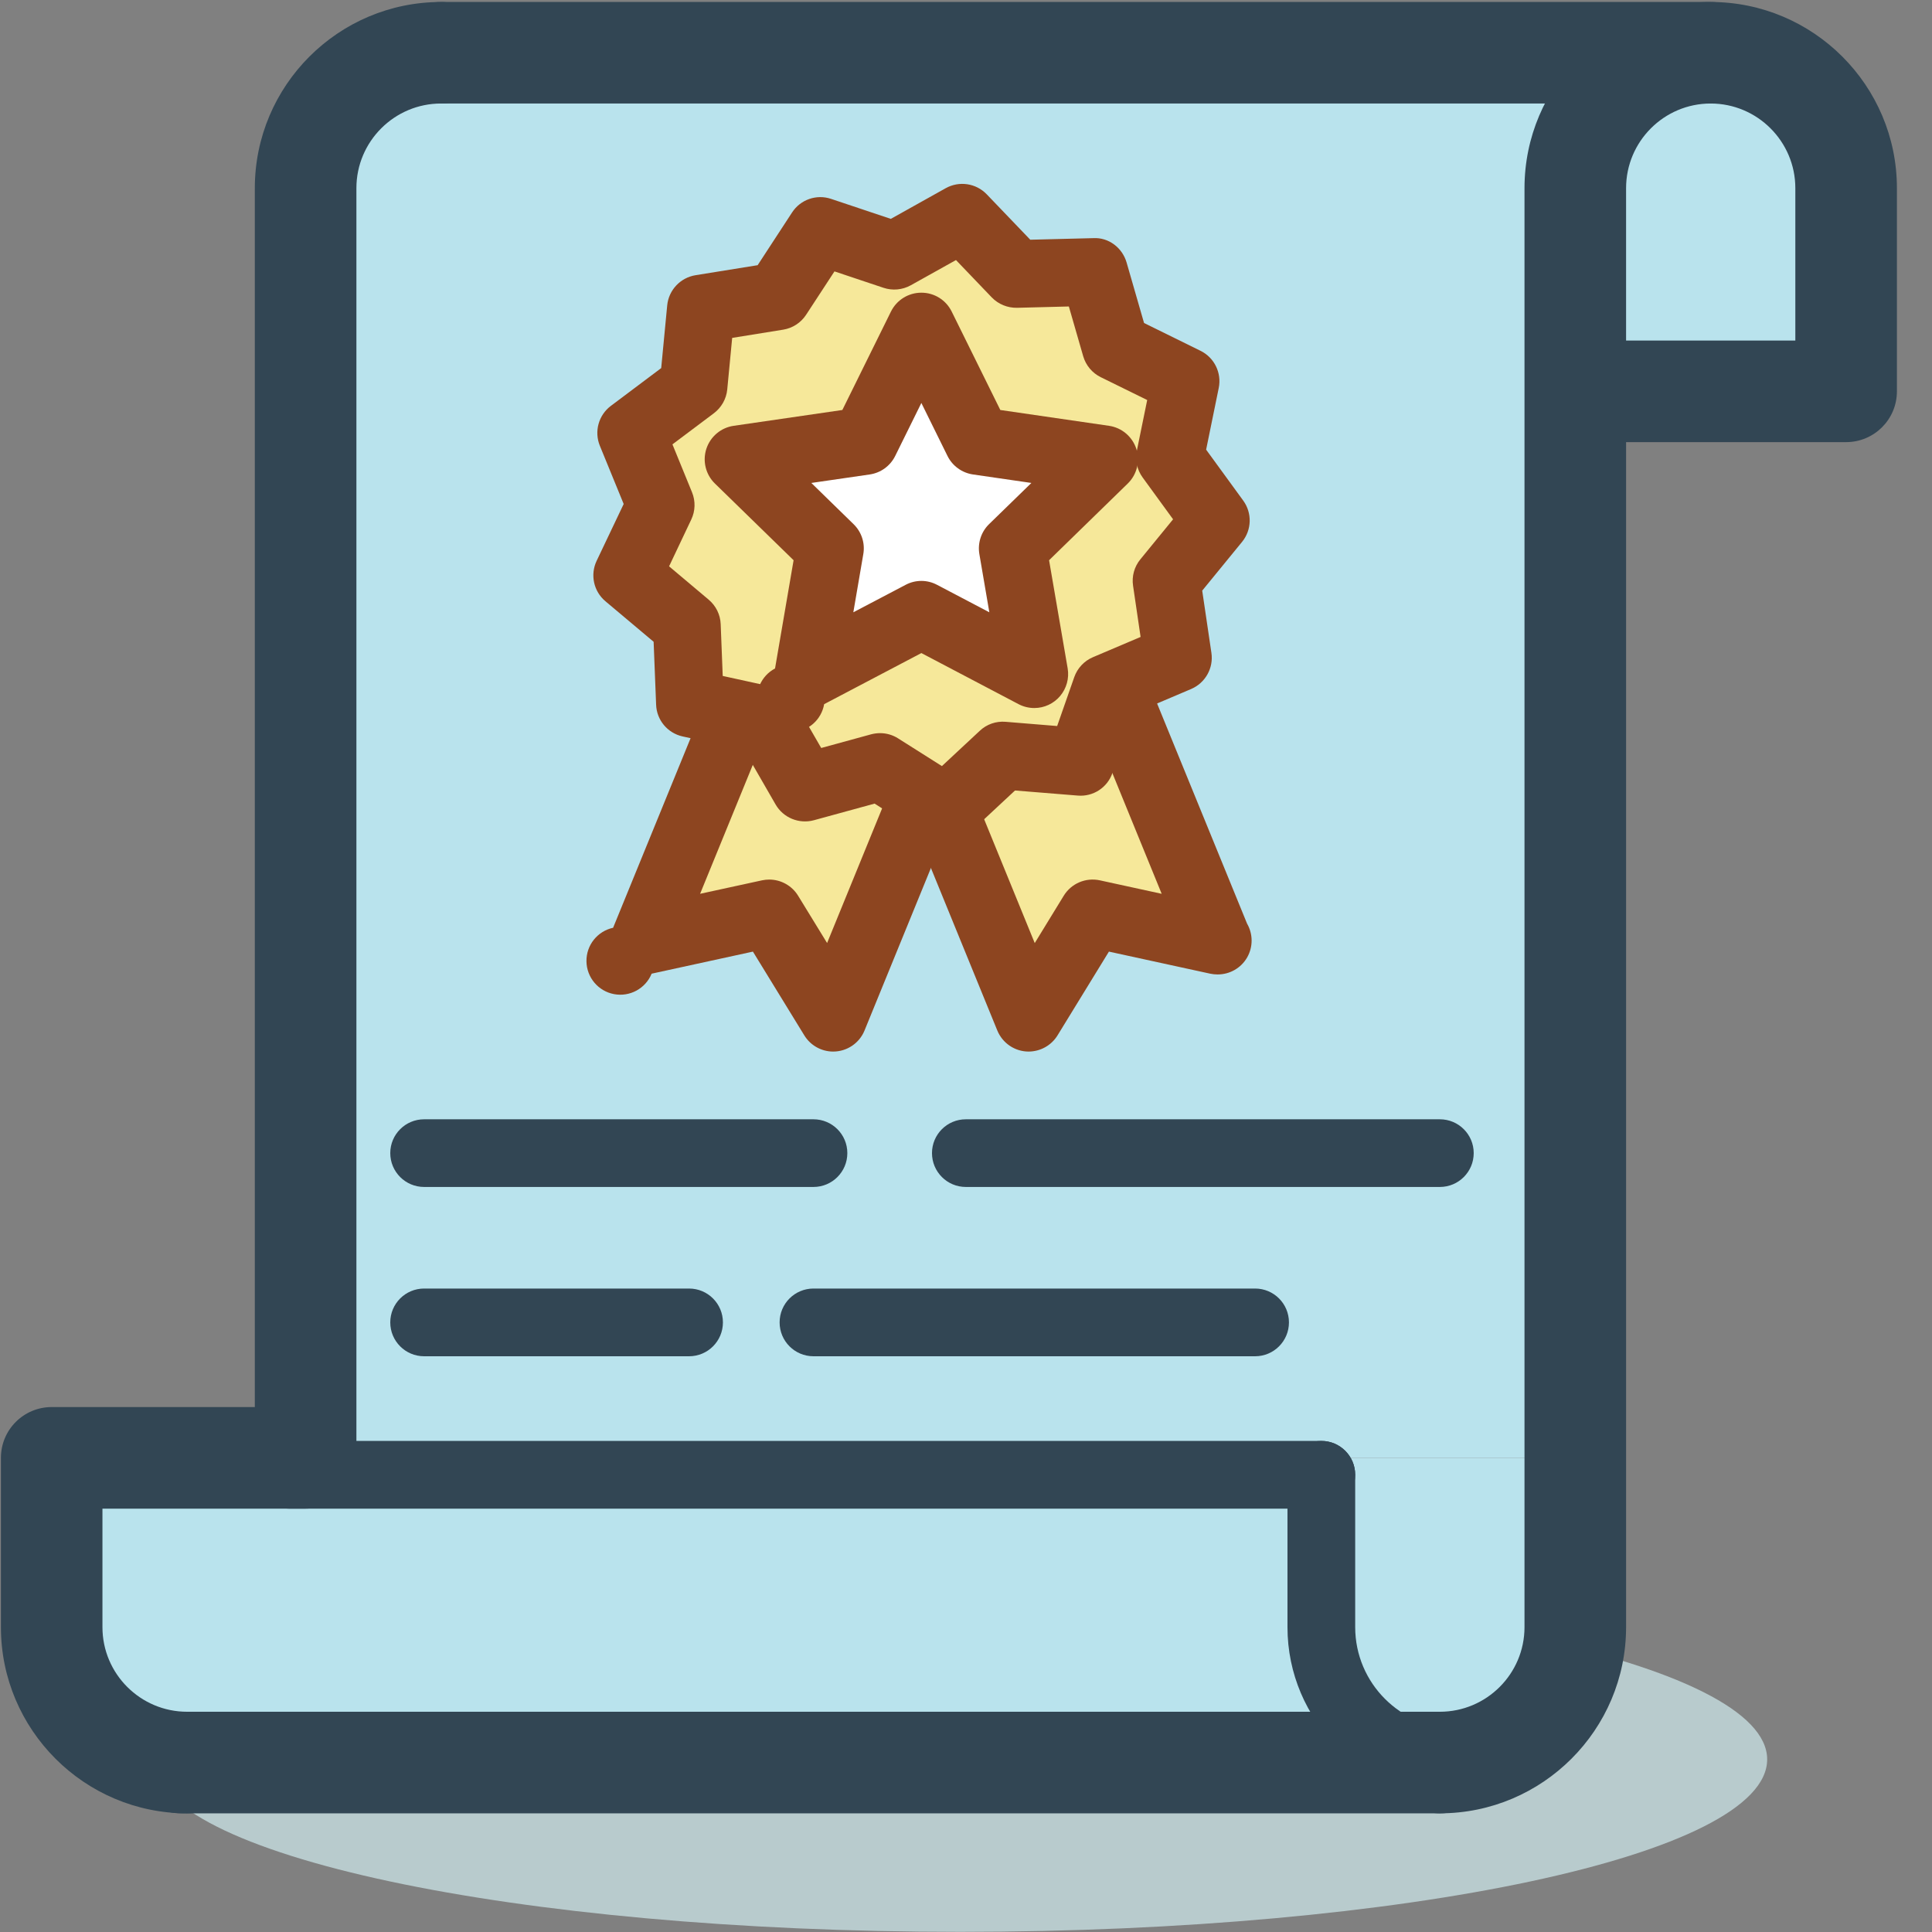
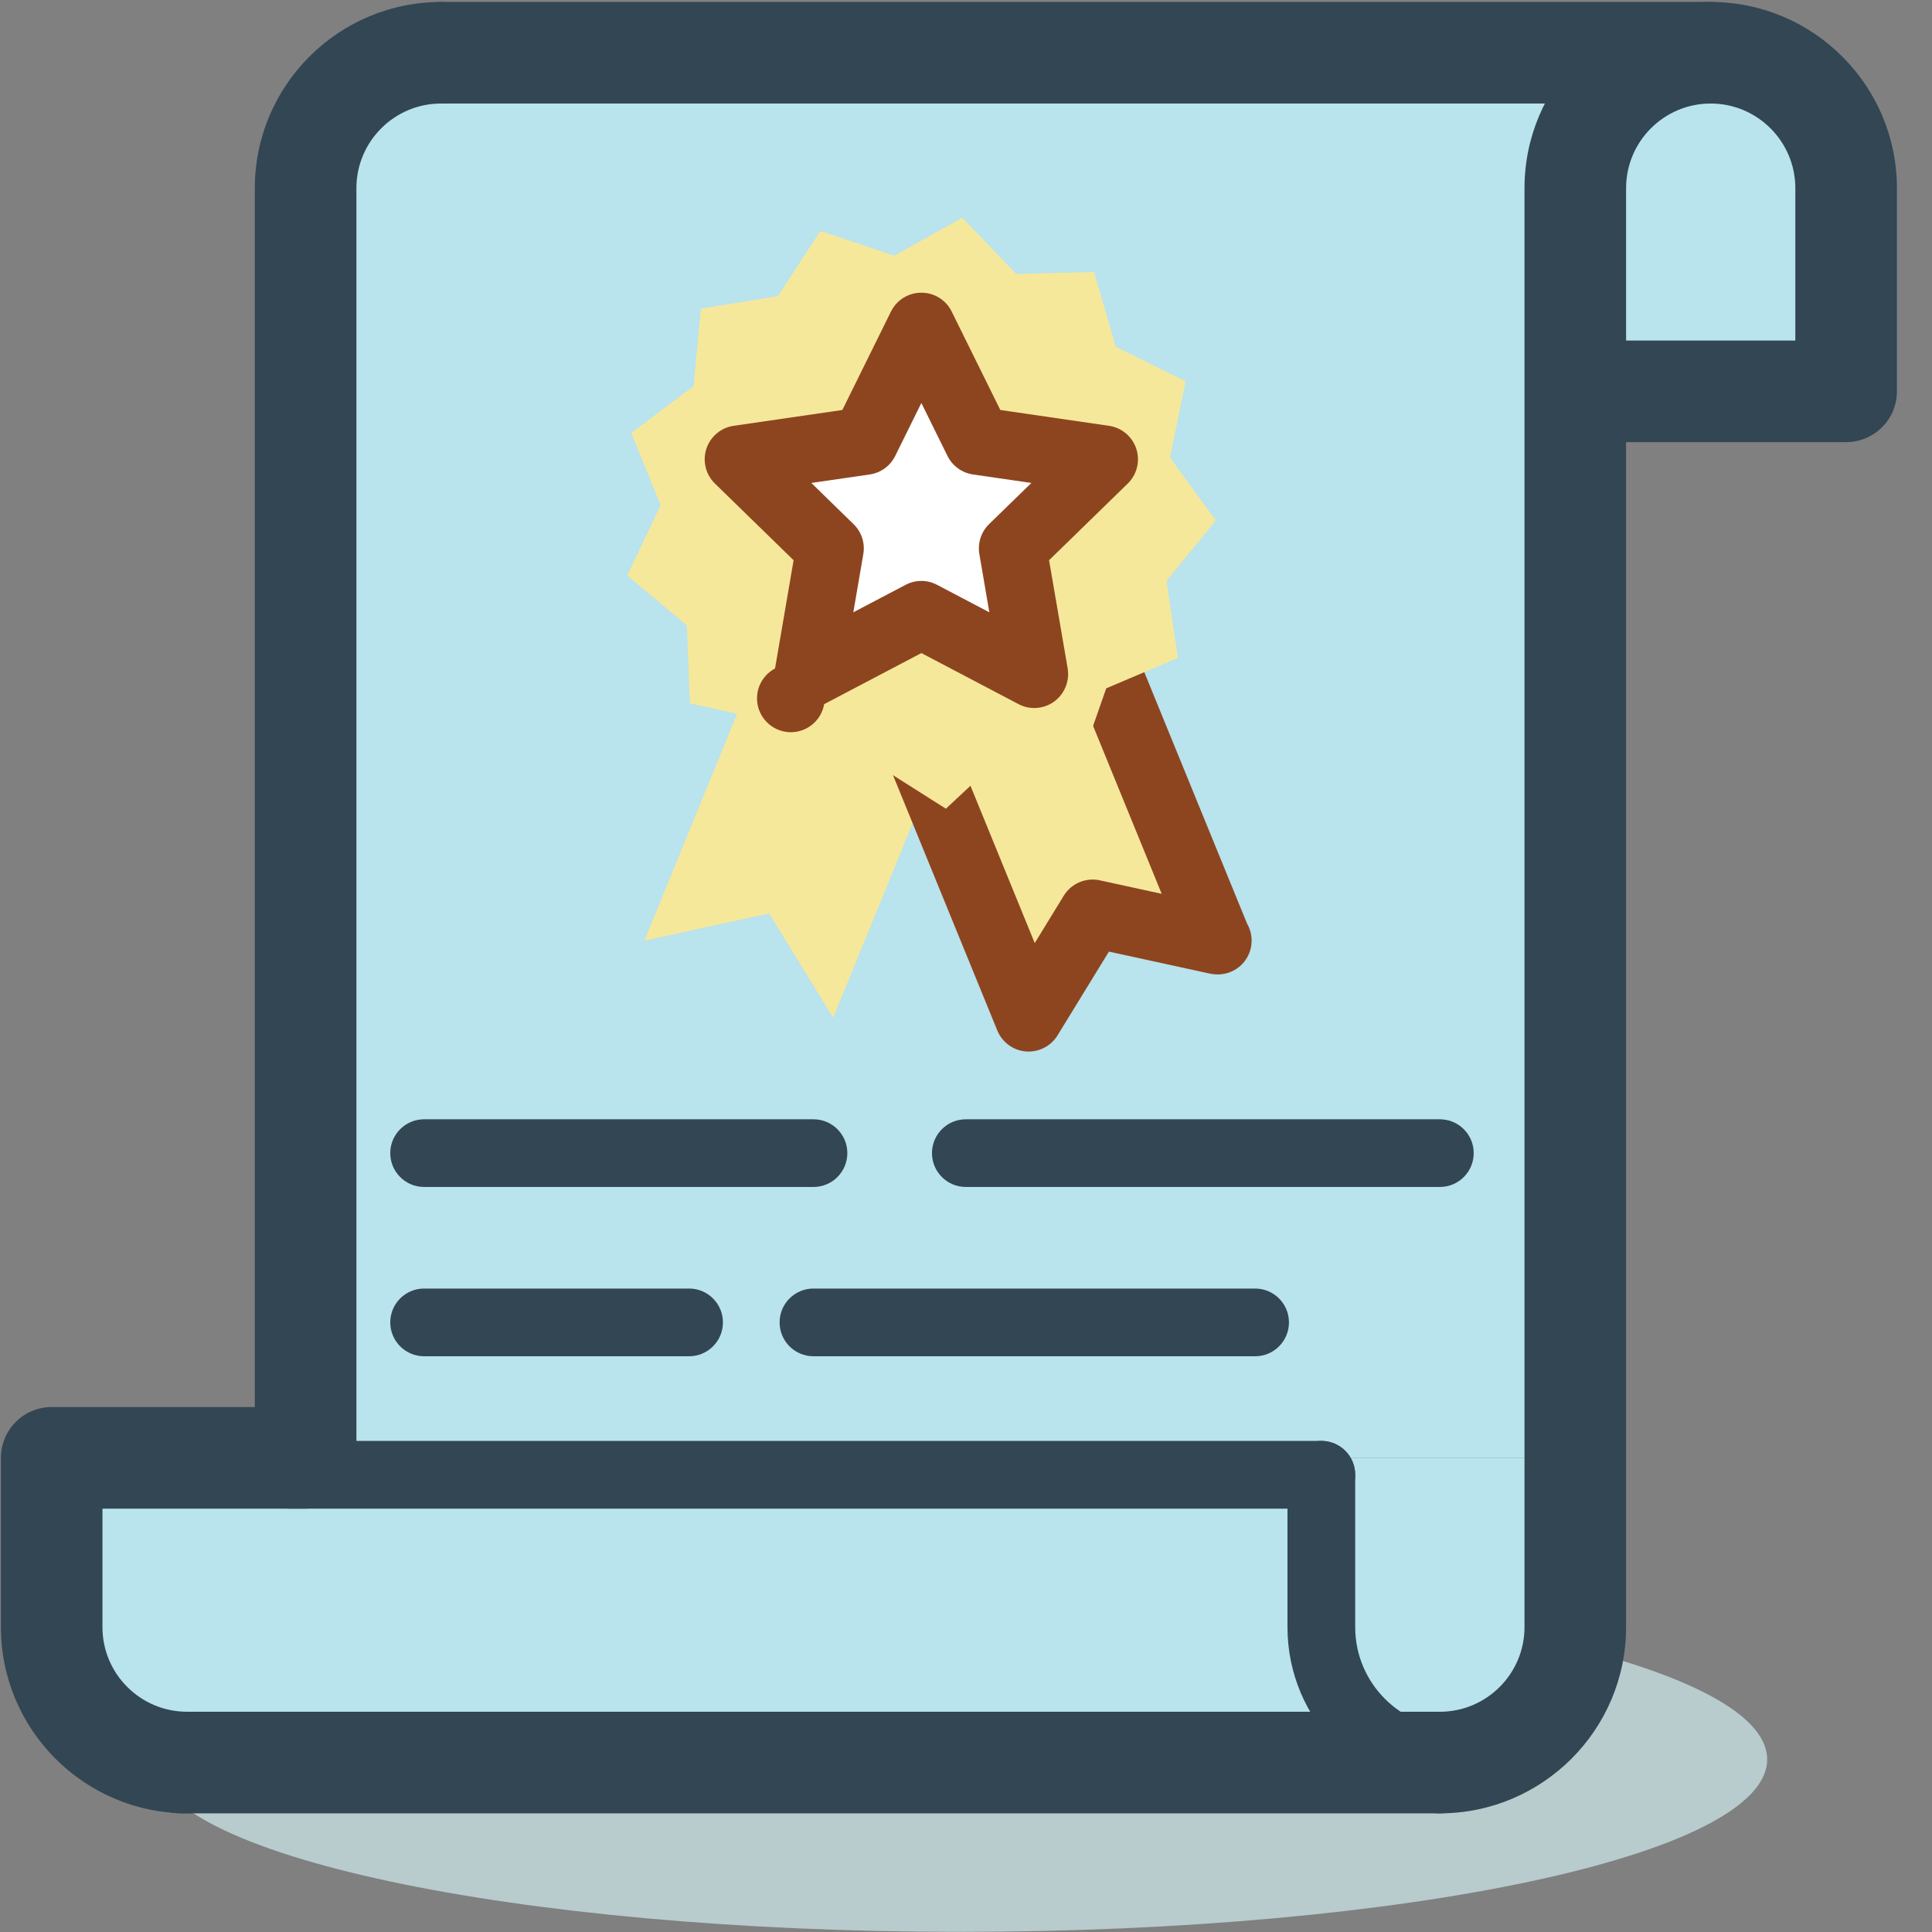
<svg xmlns="http://www.w3.org/2000/svg" width="38px" height="38px" viewBox="0 0 38 38" version="1.1">
  <rect x="0" y="0" width="38" height="38" fill="#808080" stroke="none" />
  <title>Group</title>
  <desc>Created with Sketch.</desc>
  <defs />
  <g id="Page-1" stroke="none" stroke-width="1" fill="none" fill-rule="evenodd">
    <g id="baicao_ui" transform="translate(-248, -459)">
      <g id="card" transform="translate(28, 260)">
        <g id="card1" transform="translate(0, 150)">
          <g id="1" transform="translate(52, 49)">
            <g id="2" transform="translate(159, 0)">
              <g id="charter" transform="translate(9, 0)">
                <g id="Group">
                  <path d="M3.014,34.605 C3.014,36.479 10.12,37.997 18.886,37.997 C27.652,37.997 34.758,36.479 34.758,34.605 C34.758,32.732 27.652,31.214 18.886,31.214 C10.12,31.214 3.014,32.732 3.014,34.605 L3.014,34.605 Z" id="Shape" fill="#B8CBCD" />
                  <path d="M30.984,7.697 L30.984,3.701 C30.984,2.23 32.176,1.038 33.647,1.038 C35.119,1.038 36.311,2.23 36.311,3.701 L36.311,7.697 M30.984,1.038 L7.723,1.038 L6.011,2.75 L6.011,28.674 L30.984,28.674 M28.32,34.667 L2.396,34.667 L0.684,32.955 L0.684,28.674 L25.989,28.674" id="Shape" fill="#B9E3ED" />
                  <path d="M25.656,28.674 L25.656,32.004 C25.656,33.475 26.849,34.667 28.32,34.667 C29.791,34.667 30.984,33.475 30.984,32.004 L30.984,28.674" id="Shape" fill="#B9E3ED" />
                  <path d="M28.32,35.666 C27.768,35.666 27.321,35.219 27.321,34.667 C27.321,34.116 27.768,33.668 28.32,33.668 C29.238,33.668 29.985,32.922 29.985,32.004 L29.985,3.701 C29.985,1.682 31.628,0.039 33.647,0.039 C35.667,0.039 37.31,1.682 37.31,3.701 L37.31,7.697 C37.31,8.249 36.863,8.696 36.311,8.696 L31.983,8.696 L31.983,32.004 C31.983,34.023 30.339,35.666 28.32,35.666 L28.32,35.666 Z M31.983,6.698 L35.312,6.698 L35.312,3.701 C35.312,2.783 34.565,2.036 33.647,2.036 C32.729,2.036 31.983,2.783 31.983,3.701 L31.983,6.698 L31.983,6.698 Z" id="Shape" fill="#324654" />
                  <path d="M28.653,35.333 C26.817,35.333 25.323,33.84 25.323,32.004 L25.323,29.007 C25.323,28.639 25.621,28.341 25.989,28.341 C26.357,28.341 26.655,28.639 26.655,29.007 L26.655,32.004 C26.655,33.105 27.551,34.001 28.653,34.001 C29.021,34.001 29.319,34.3 29.319,34.667 C29.319,35.035 29.021,35.333 28.653,35.333 L28.653,35.333 Z" id="Shape" fill="#324654" />
                  <path d="M25.989,29.673 L5.678,29.673 C5.31,29.673 5.012,29.375 5.012,29.007 C5.012,28.639 5.31,28.341 5.678,28.341 L25.989,28.341 C26.357,28.341 26.655,28.639 26.655,29.007 C26.655,29.375 26.357,29.673 25.989,29.673 L25.989,29.673 Z M28.32,23.346 L18.997,23.346 C18.629,23.346 18.331,23.048 18.331,22.68 C18.331,22.313 18.629,22.015 18.997,22.015 L28.32,22.015 C28.688,22.015 28.986,22.313 28.986,22.68 C28.986,23.048 28.688,23.346 28.32,23.346 L28.32,23.346 Z M16,23.346 L8.342,23.346 C7.974,23.346 7.676,23.048 7.676,22.68 C7.676,22.313 7.974,22.015 8.342,22.015 L16,22.015 C16.368,22.015 16.666,22.313 16.666,22.68 C16.666,23.048 16.368,23.346 16,23.346 L16,23.346 Z M24.686,26.676 L16,26.676 C15.632,26.676 15.334,26.378 15.334,26.01 C15.334,25.642 15.632,25.344 16,25.344 L24.686,25.344 C25.054,25.344 25.352,25.642 25.352,26.01 C25.352,26.378 25.054,26.676 24.686,26.676 L24.686,26.676 Z M13.553,26.676 L8.342,26.676 C7.974,26.676 7.676,26.378 7.676,26.01 C7.676,25.642 7.974,25.344 8.342,25.344 L13.553,25.344 C13.921,25.344 14.219,25.642 14.219,26.01 C14.219,26.378 13.921,26.676 13.553,26.676 L13.553,26.676 Z" id="Shape" fill="#324654" />
                  <path d="M3.68,35.666 C1.661,35.666 0.018,34.023 0.018,32.004 L0.018,28.674 C0.018,28.122 0.465,27.675 1.017,27.675 L5.012,27.675 L5.012,3.701 C5.012,1.682 6.655,0.039 8.675,0.039 C9.032,0.039 9.361,0.229 9.54,0.538 C9.718,0.847 9.718,1.228 9.54,1.537 C9.361,1.846 9.032,2.036 8.675,2.036 C7.757,2.036 7.01,2.783 7.01,3.701 L7.01,28.674 C7.01,29.226 6.563,29.673 6.011,29.673 L2.015,29.673 L2.015,32.004 C2.015,32.922 2.762,33.668 3.68,33.668 C4.232,33.668 4.679,34.116 4.679,34.667 C4.679,35.219 4.232,35.666 3.68,35.666 L3.68,35.666 Z" id="Shape" fill="#324654" />
                  <path d="M33.647,2.036 L8.675,2.036 C8.318,2.036 7.988,1.846 7.81,1.537 C7.631,1.228 7.631,0.847 7.81,0.538 C7.988,0.229 8.318,0.039 8.675,0.039 L33.647,0.039 C34.199,0.039 34.646,0.486 34.646,1.038 C34.646,1.589 34.199,2.036 33.647,2.036 L33.647,2.036 Z M28.32,35.666 L3.555,35.666 C3.003,35.666 2.556,35.219 2.556,34.667 C2.556,34.116 3.003,33.668 3.555,33.668 L28.32,33.668 C28.872,33.668 29.319,34.116 29.319,34.667 C29.319,35.219 28.872,35.666 28.32,35.666 L28.32,35.666 Z" id="Shape" fill="#324654" />
                  <polygon id="Shape" fill="#F6E89A" points="16.387 20.017 15.129 17.966 12.675 18.5 15.562 11.435 19.275 12.951" />
-                   <path d="M16.387,20.683 C16.156,20.683 15.941,20.562 15.82,20.365 L14.809,18.717 L12.817,19.151 C12.697,19.444 12.388,19.612 12.076,19.553 C11.765,19.494 11.539,19.224 11.535,18.908 C11.53,18.591 11.75,18.315 12.059,18.248 L14.946,11.183 C15.086,10.843 15.474,10.68 15.814,10.818 L19.527,12.335 C19.69,12.402 19.82,12.531 19.889,12.693 C19.957,12.856 19.958,13.04 19.891,13.203 L17.004,20.269 C16.902,20.519 16.658,20.683 16.387,20.683 L16.387,20.683 Z M15.13,17.3 C15.358,17.3 15.575,17.418 15.697,17.617 L16.268,18.548 L18.406,13.316 L15.927,12.303 L13.77,17.58 L14.988,17.315 C15.035,17.305 15.083,17.3 15.13,17.3 L15.13,17.3 Z" id="Shape" fill="#8D4520" />
                  <polygon id="Shape" fill="#F6E89A" points="20.232 20.017 21.491 17.966 23.945 18.5 21.058 11.435 17.346 12.951" />
                  <path d="M20.232,20.683 C19.962,20.683 19.719,20.519 19.616,20.269 L16.729,13.203 C16.663,13.04 16.663,12.856 16.732,12.693 C16.8,12.531 16.93,12.402 17.094,12.335 L20.806,10.818 C21.146,10.679 21.535,10.843 21.674,11.183 L24.528,18.166 C24.647,18.372 24.648,18.626 24.529,18.833 C24.41,19.039 24.19,19.166 23.951,19.166 L23.945,19.166 C23.897,19.166 23.85,19.161 23.803,19.151 L21.811,18.717 L20.8,20.365 C20.679,20.562 20.464,20.682 20.232,20.683 L20.232,20.683 Z M18.214,13.316 L20.352,18.549 L20.923,17.617 C21.071,17.376 21.356,17.255 21.633,17.315 L22.849,17.58 L20.693,12.303 L18.214,13.316 L18.214,13.316 Z" id="Shape" fill="#8D4520" />
                  <polygon id="Shape" fill="#F6E89A" points="21.252 14.985 19.725 14.861 18.604 15.906 17.31 15.086 15.832 15.491 15.067 14.163 13.57 13.835 13.51 12.304 12.337 11.318 12.995 9.934 12.415 8.516 13.641 7.596 13.786 6.071 15.299 5.826 16.136 4.543 17.589 5.029 18.927 4.283 19.988 5.389 21.519 5.349 21.945 6.821 23.319 7.498 23.012 8.999 23.914 10.237 22.944 11.424 23.168 12.939 21.758 13.539" />
-                   <path d="M18.604,16.571 C18.481,16.571 18.357,16.538 18.248,16.468 L17.202,15.806 L16.008,16.133 C15.716,16.212 15.406,16.085 15.255,15.823 L14.637,14.75 L13.427,14.485 C13.131,14.42 12.916,14.164 12.905,13.861 L12.856,12.623 L11.908,11.826 C11.676,11.631 11.605,11.305 11.735,11.031 L12.267,9.913 L11.798,8.767 C11.684,8.487 11.773,8.165 12.015,7.983 L13.005,7.24 L13.123,6.007 C13.152,5.706 13.381,5.462 13.68,5.413 L14.902,5.216 L15.579,4.179 C15.744,3.925 16.06,3.815 16.347,3.912 L17.521,4.305 L18.602,3.701 C18.867,3.554 19.197,3.603 19.407,3.821 L20.264,4.715 L21.502,4.684 C21.806,4.666 22.075,4.873 22.159,5.164 L22.502,6.353 L23.613,6.9 C23.885,7.034 24.032,7.335 23.971,7.631 L23.723,8.844 L24.452,9.845 C24.631,10.09 24.621,10.424 24.43,10.658 L23.646,11.617 L23.827,12.842 C23.871,13.141 23.707,13.433 23.428,13.552 L22.289,14.036 L21.88,15.204 C21.781,15.491 21.5,15.674 21.198,15.648 L19.964,15.548 L19.058,16.392 C18.935,16.508 18.773,16.572 18.604,16.571 L18.604,16.571 Z M17.31,14.42 C17.435,14.42 17.559,14.455 17.666,14.524 L18.526,15.068 L19.271,14.374 C19.407,14.245 19.592,14.181 19.779,14.197 L20.793,14.28 L21.129,13.319 C21.191,13.142 21.325,12.999 21.497,12.926 L22.434,12.528 L22.286,11.521 C22.258,11.336 22.31,11.147 22.429,11.002 L23.073,10.214 L22.474,9.391 C22.364,9.24 22.322,9.049 22.36,8.866 L22.564,7.868 L21.651,7.419 C21.482,7.336 21.357,7.186 21.305,7.006 L21.023,6.028 L20.005,6.054 C19.818,6.058 19.637,5.984 19.507,5.85 L18.803,5.115 L17.914,5.611 C17.75,5.702 17.556,5.72 17.378,5.661 L16.413,5.338 L15.856,6.19 C15.754,6.347 15.59,6.454 15.405,6.484 L14.401,6.646 L14.304,7.66 C14.286,7.846 14.19,8.016 14.04,8.129 L13.226,8.74 L13.611,9.682 C13.682,9.855 13.677,10.05 13.596,10.219 L13.16,11.139 L13.938,11.794 C14.082,11.915 14.168,12.09 14.175,12.277 L14.215,13.295 L15.21,13.513 C15.393,13.553 15.55,13.668 15.644,13.831 L16.152,14.712 L17.134,14.443 C17.192,14.428 17.251,14.42 17.31,14.42 L17.31,14.42 Z" id="Shape" fill="#8D4520" />
                  <polygon id="Shape" fill="#FFFFFF" points="18.122 6.422 19.233 8.673 21.717 9.034 19.919 10.786 20.344 13.26 18.122 12.092 15.9 13.26 16.324 10.786 14.526 9.034 17.011 8.673" />
                  <path d="M20.344,13.926 C20.238,13.926 20.131,13.901 20.034,13.85 L18.122,12.845 L16.21,13.85 C16.157,14.157 15.897,14.386 15.586,14.401 C15.275,14.415 14.995,14.212 14.913,13.912 C14.831,13.611 14.968,13.294 15.244,13.148 L15.609,11.019 L14.062,9.511 C13.88,9.334 13.815,9.069 13.893,8.828 C13.972,8.587 14.18,8.411 14.431,8.375 L16.568,8.064 L17.524,6.128 C17.637,5.9 17.868,5.757 18.121,5.757 C18.375,5.756 18.606,5.9 18.718,6.127 L19.675,8.064 L21.812,8.375 C22.063,8.411 22.271,8.587 22.35,8.828 C22.428,9.069 22.363,9.334 22.181,9.511 L20.634,11.019 L21,13.148 C21.032,13.341 20.978,13.539 20.852,13.689 C20.726,13.839 20.54,13.926 20.344,13.926 L20.344,13.926 Z M15.958,9.499 L16.789,10.31 C16.946,10.463 17.018,10.683 16.98,10.899 L16.784,12.043 L17.812,11.503 C18.006,11.4 18.238,11.4 18.431,11.503 L19.459,12.043 L19.263,10.899 C19.226,10.683 19.297,10.462 19.454,10.309 L20.286,9.499 L19.137,9.332 C18.92,9.3 18.733,9.164 18.636,8.968 L18.122,7.926 L17.608,8.967 C17.511,9.164 17.324,9.3 17.107,9.332 L15.958,9.499 L15.958,9.499 Z" id="Shape" fill="#8D4520" />
                </g>
              </g>
            </g>
          </g>
        </g>
      </g>
    </g>
  </g>
</svg>